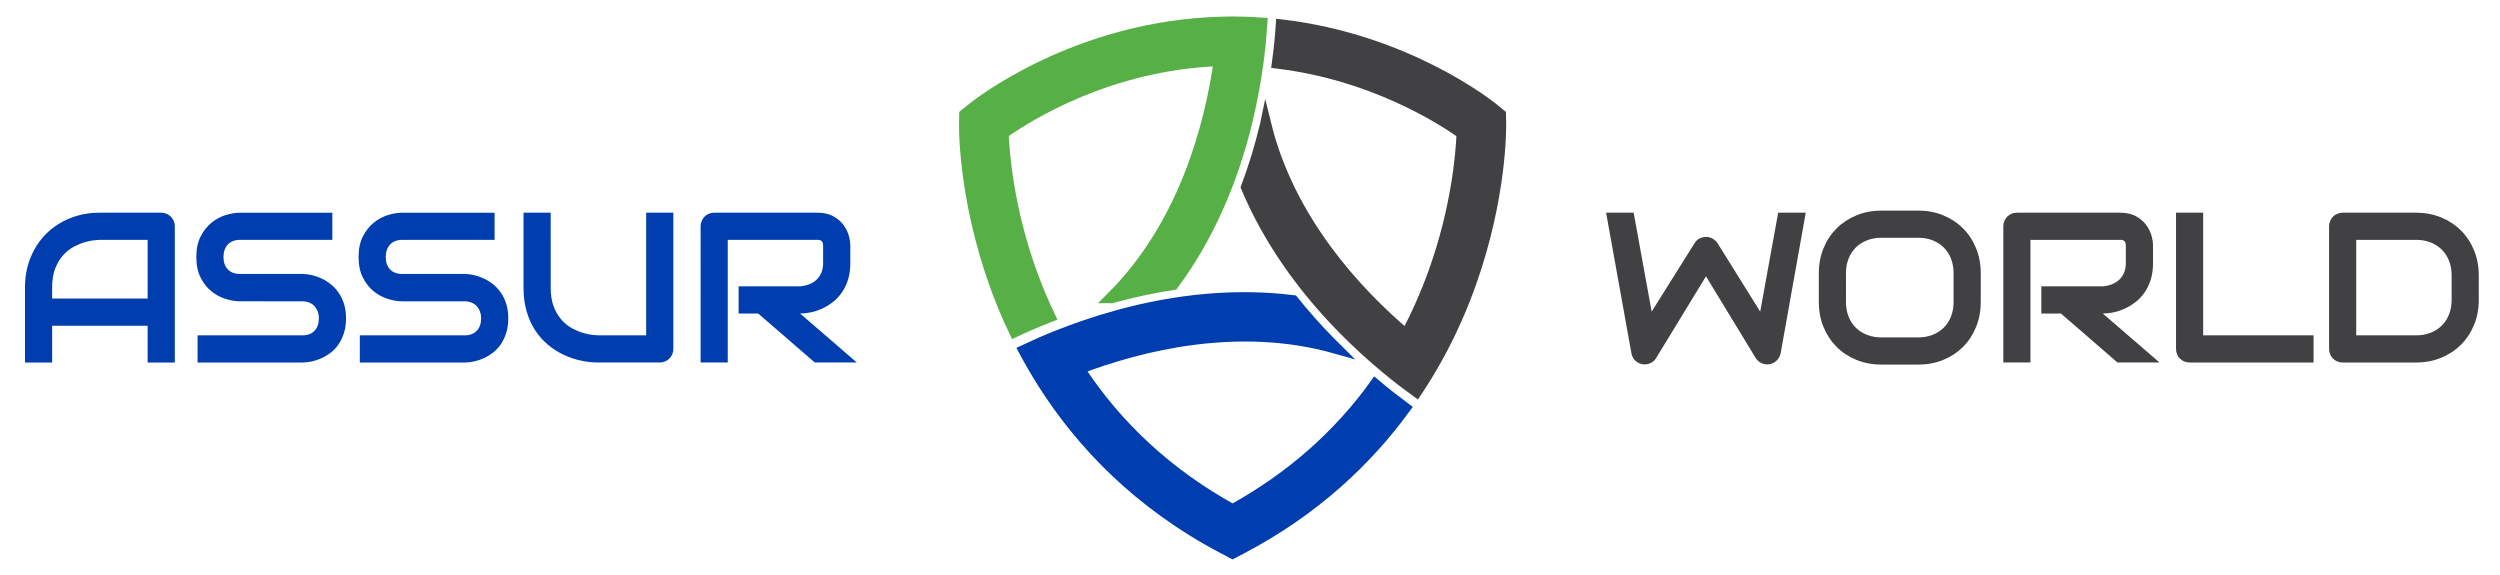
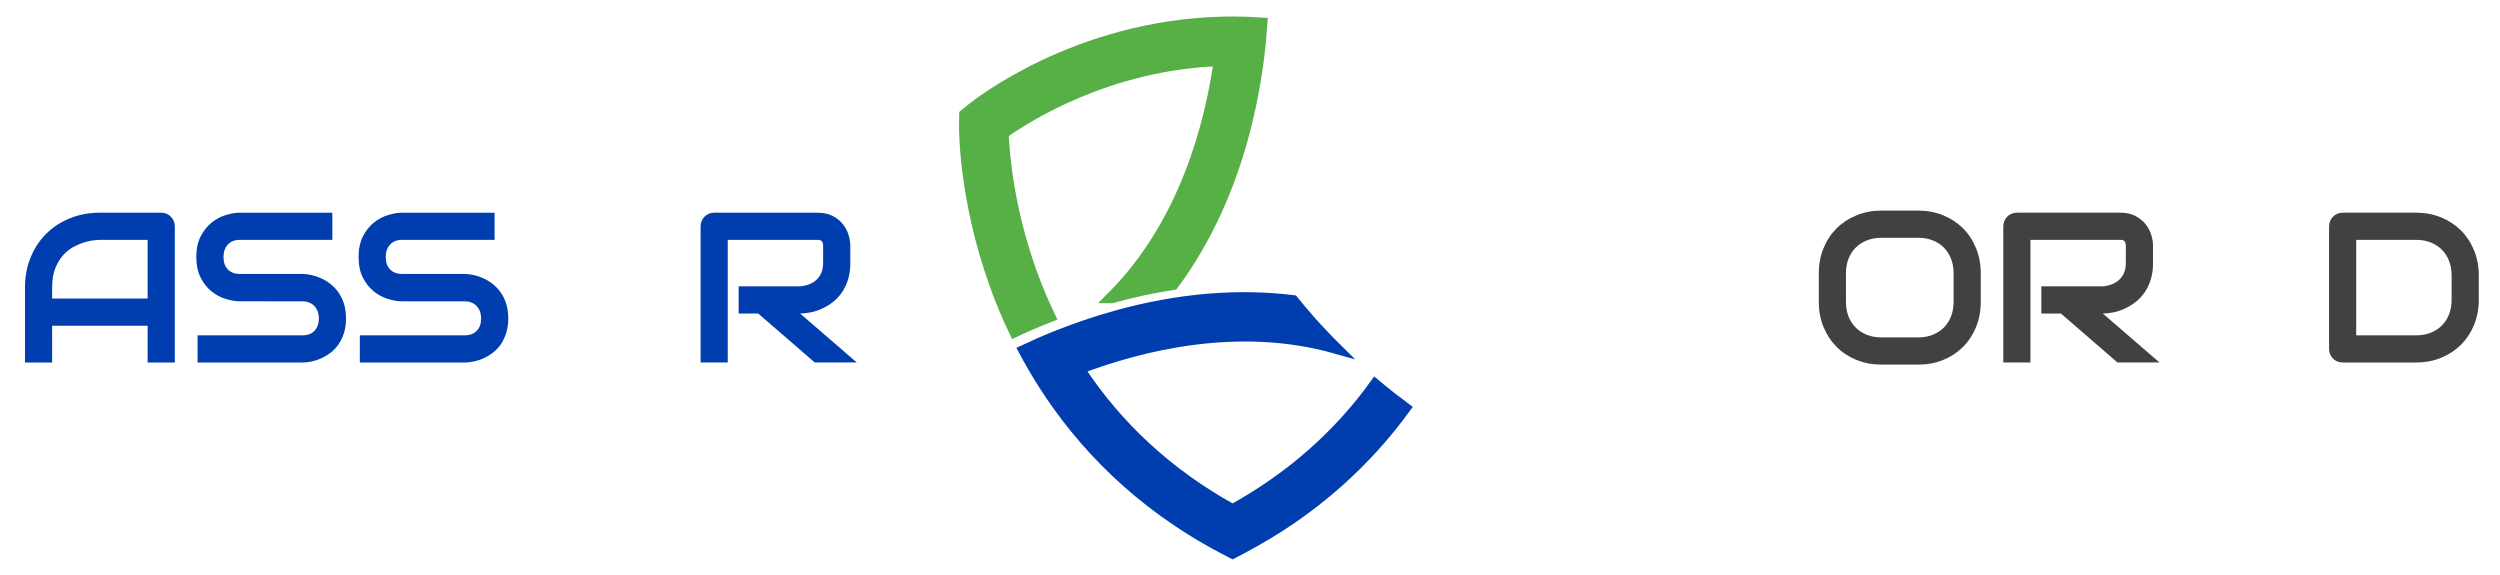
<svg xmlns="http://www.w3.org/2000/svg" version="1.1" id="Calque_1" x="0px" y="0px" width="221.667px" height="51px" viewBox="0 0 221.667 51" enable-background="new 0 0 221.667 51" xml:space="preserve">
  <g>
    <path fill="#57B046" stroke="#57B046" stroke-miterlimit="10" d="M91.442,24.167c-2.037-5.651-2.435-10.501-2.511-12.354   c2.123-1.509,9.363-6.103,19.192-6.448c-0.831,5.859-3.144,14.629-9.559,21.021c0.002,0,0.003-0.001,0.003-0.001   c1.838-0.508,3.659-0.9,5.456-1.176c2.983-4.032,5.208-8.943,6.549-14.531c0.458-1.904,0.767-3.684,0.975-5.256   c0.168-1.277,0.271-2.417,0.333-3.369c-0.845-0.059-1.708-0.092-2.59-0.092c-0.271,0-0.537,0.007-0.805,0.013   C95.392,2.26,86.533,9.361,86.155,9.669l-0.606,0.495l-0.015,0.783c-0.006,0.261-0.092,6.478,2.681,14.237   c0.474,1.326,1.054,2.746,1.756,4.218c0.866-0.408,1.909-0.867,3.104-1.333C92.475,26.814,91.928,25.516,91.442,24.167z" />
    <path fill="#003EAF" stroke="#003EAF" stroke-miterlimit="10" d="M109.291,45.208c-5.672-3.13-10.229-7.322-13.631-12.521   c5.496-2.093,14.16-4.264,22.774-1.828c-0.186-0.184-0.375-0.371-0.563-0.562c-1.157-1.179-2.232-2.392-3.225-3.629   c-4.9-0.607-10.184-0.162-15.627,1.347c-1.906,0.529-3.627,1.128-5.113,1.715c-1.196,0.471-2.238,0.933-3.097,1.34   c0.514,0.967,1.082,1.95,1.712,2.939c3.333,5.232,8.372,10.618,15.982,14.616l0.786,0.412l0.786-0.412   c6.558-3.445,11.205-7.921,14.497-12.441c-0.779-0.575-1.673-1.268-2.633-2.077C118.661,38.652,114.434,42.369,109.291,45.208z" />
-     <path fill="#414042" stroke="#414042" stroke-miterlimit="10" d="M133.047,10.947l-0.015-0.783l-0.605-0.495   c-0.343-0.28-7.672-6.151-18.809-7.449c-0.064,0.958-0.172,2.097-0.343,3.367c8.354,1.003,14.453,4.871,16.374,6.229   c-0.077,1.856-0.475,6.704-2.511,12.351c-0.7,1.941-1.518,3.784-2.448,5.531c-4.436-3.762-10.372-10.151-12.466-18.656   c-0.002,0.01-0.005,0.021-0.008,0.032c-0.461,1.922-1.025,3.769-1.686,5.532c1.855,4.398,4.734,8.628,8.547,12.507   c1.343,1.366,2.66,2.55,3.861,3.545c0.981,0.814,1.885,1.501,2.657,2.059c0.649-0.974,1.237-1.945,1.771-2.903   c1.298-2.332,2.271-4.591,2.999-6.629C133.139,17.424,133.053,11.208,133.047,10.947z" />
  </g>
  <g>
    <path fill="#003EAF" d="M15.499,32.142h-2.409v-3.26H4.623v3.26H2.215V25.5c0-0.97,0.167-1.862,0.5-2.676   c0.333-0.816,0.798-1.517,1.39-2.104c0.593-0.586,1.294-1.043,2.103-1.371c0.809-0.327,1.692-0.491,2.649-0.491h5.428   c0.166,0,0.324,0.032,0.473,0.092c0.148,0.062,0.278,0.148,0.389,0.26c0.111,0.111,0.199,0.241,0.26,0.389   c0.062,0.148,0.093,0.306,0.093,0.473V32.142z M4.623,26.473h8.466v-5.207H8.856c-0.073,0-0.23,0.012-0.468,0.033   c-0.238,0.021-0.513,0.076-0.824,0.162c-0.312,0.086-0.641,0.219-0.987,0.398c-0.346,0.179-0.664,0.426-0.954,0.74   c-0.291,0.315-0.53,0.71-0.719,1.181c-0.188,0.473-0.282,1.046-0.282,1.719V26.473z" />
    <path fill="#003EAF" d="M30.68,28.233c0,0.476-0.06,0.903-0.18,1.283c-0.121,0.38-0.28,0.715-0.478,1.006   c-0.197,0.29-0.429,0.537-0.694,0.74c-0.266,0.204-0.54,0.371-0.825,0.5c-0.284,0.13-0.573,0.226-0.866,0.288   c-0.293,0.061-0.57,0.092-0.829,0.092h-9.29v-2.408h9.29c0.463,0,0.824-0.136,1.08-0.407c0.256-0.272,0.385-0.637,0.385-1.093   c0-0.223-0.035-0.427-0.103-0.611c-0.067-0.185-0.164-0.346-0.291-0.482c-0.126-0.136-0.281-0.241-0.463-0.314   c-0.182-0.075-0.385-0.112-0.607-0.112H21.27c-0.389,0-0.809-0.07-1.26-0.208c-0.451-0.139-0.87-0.363-1.255-0.671   c-0.386-0.31-0.707-0.714-0.963-1.215c-0.256-0.5-0.385-1.111-0.385-1.833s0.128-1.333,0.385-1.83   c0.256-0.497,0.577-0.902,0.963-1.213c0.386-0.312,0.805-0.538,1.255-0.677c0.451-0.139,0.871-0.208,1.26-0.208h8.198v2.408H21.27   c-0.457,0-0.813,0.139-1.07,0.417c-0.256,0.278-0.385,0.646-0.385,1.103c0,0.463,0.129,0.829,0.385,1.098   c0.257,0.269,0.614,0.402,1.07,0.402h5.539h0.019c0.259,0.006,0.534,0.042,0.825,0.106c0.29,0.065,0.578,0.166,0.866,0.302   c0.287,0.136,0.562,0.307,0.819,0.514c0.261,0.207,0.49,0.456,0.69,0.747c0.201,0.289,0.361,0.623,0.477,1   C30.622,27.331,30.68,27.758,30.68,28.233z" />
    <path fill="#003EAF" d="M45.067,28.233c0,0.476-0.061,0.903-0.181,1.283c-0.121,0.38-0.28,0.715-0.477,1.006   c-0.198,0.29-0.429,0.537-0.695,0.74c-0.266,0.204-0.54,0.371-0.824,0.5c-0.285,0.13-0.572,0.226-0.866,0.288   c-0.293,0.061-0.569,0.092-0.829,0.092h-9.291v-2.408h9.291c0.463,0,0.823-0.136,1.079-0.407c0.257-0.272,0.386-0.637,0.386-1.093   c0-0.223-0.035-0.427-0.103-0.611c-0.066-0.185-0.165-0.346-0.292-0.482c-0.126-0.136-0.28-0.241-0.462-0.314   c-0.182-0.075-0.385-0.112-0.607-0.112h-5.54c-0.389,0-0.809-0.07-1.258-0.208c-0.452-0.139-0.87-0.363-1.256-0.671   c-0.386-0.31-0.706-0.714-0.963-1.215c-0.255-0.5-0.384-1.111-0.384-1.833s0.128-1.333,0.384-1.83   c0.257-0.497,0.578-0.902,0.963-1.213c0.386-0.312,0.805-0.538,1.256-0.677c0.45-0.139,0.87-0.208,1.258-0.208h8.199v2.408h-8.199   c-0.457,0-0.813,0.139-1.069,0.417c-0.256,0.278-0.384,0.646-0.384,1.103c0,0.463,0.128,0.829,0.384,1.098   c0.256,0.269,0.612,0.402,1.069,0.402h5.54h0.019c0.259,0.006,0.534,0.042,0.825,0.106c0.29,0.065,0.579,0.166,0.866,0.302   c0.287,0.136,0.561,0.307,0.819,0.514c0.26,0.207,0.49,0.456,0.69,0.747c0.201,0.289,0.36,0.623,0.477,1   C45.008,27.331,45.067,27.758,45.067,28.233z" />
-     <path fill="#003EAF" d="M59.703,30.928c0,0.173-0.031,0.333-0.093,0.481c-0.062,0.149-0.148,0.277-0.259,0.385   c-0.111,0.108-0.241,0.193-0.389,0.255c-0.148,0.061-0.306,0.092-0.472,0.092h-5.429c-0.512,0-1.031-0.055-1.556-0.167   c-0.525-0.112-1.033-0.282-1.524-0.514c-0.49-0.232-0.953-0.527-1.385-0.885c-0.431-0.357-0.811-0.783-1.134-1.273   c-0.325-0.491-0.58-1.053-0.765-1.687c-0.185-0.633-0.277-1.339-0.277-2.117v-6.642h2.408V25.5c0,0.68,0.094,1.254,0.282,1.723   c0.188,0.47,0.427,0.862,0.718,1.177c0.29,0.314,0.607,0.562,0.954,0.741c0.346,0.179,0.674,0.312,0.986,0.398   c0.313,0.087,0.587,0.141,0.825,0.162c0.238,0.022,0.393,0.033,0.467,0.033h4.234V18.858h2.408V30.928z" />
    <path fill="#003EAF" d="M75.396,23.323c0,0.549-0.069,1.041-0.204,1.473c-0.136,0.432-0.321,0.813-0.552,1.144   c-0.231,0.331-0.498,0.613-0.801,0.847c-0.303,0.235-0.619,0.427-0.95,0.579c-0.331,0.152-0.664,0.261-1.001,0.33   c-0.335,0.067-0.653,0.101-0.948,0.101l5.03,4.344h-3.725l-5.021-4.344h-1.732v-2.408h5.447c0.302-0.024,0.578-0.088,0.829-0.189   c0.25-0.103,0.466-0.239,0.647-0.412c0.183-0.174,0.323-0.383,0.422-0.627c0.099-0.243,0.147-0.523,0.147-0.838v-1.52   c0-0.135-0.017-0.239-0.049-0.31c-0.035-0.071-0.078-0.123-0.13-0.157c-0.054-0.034-0.109-0.055-0.167-0.061   c-0.06-0.006-0.114-0.009-0.162-0.009h-7.948v10.875h-2.408V20.073c0-0.167,0.031-0.325,0.093-0.473   c0.062-0.148,0.146-0.278,0.254-0.389c0.108-0.111,0.236-0.198,0.385-0.26c0.146-0.061,0.309-0.092,0.481-0.092h9.143   c0.537,0,0.991,0.097,1.361,0.292c0.37,0.194,0.672,0.438,0.903,0.731c0.232,0.294,0.398,0.611,0.5,0.95   c0.102,0.34,0.153,0.658,0.153,0.955V23.323z" />
-     <path fill="#414042" d="M160.11,18.858l-2.222,12.45c-0.05,0.247-0.161,0.46-0.334,0.639c-0.174,0.18-0.384,0.293-0.63,0.344   c-0.254,0.043-0.492,0.015-0.719-0.083c-0.226-0.099-0.402-0.253-0.533-0.464l-4.408-7.243l-4.42,7.243   c-0.104,0.18-0.248,0.319-0.43,0.417c-0.182,0.1-0.378,0.149-0.588,0.149c-0.289,0-0.546-0.093-0.769-0.279   c-0.223-0.185-0.358-0.426-0.407-0.722l-2.243-12.45h2.445l1.595,8.772l3.799-6.058c0.104-0.18,0.247-0.318,0.429-0.417   c0.184-0.099,0.38-0.148,0.589-0.148c0.208,0,0.403,0.049,0.583,0.148c0.181,0.099,0.327,0.237,0.445,0.417l3.779,6.058   l1.594-8.772H160.11z" />
    <path fill="#414042" d="M175.627,26.769c0,0.809-0.141,1.553-0.419,2.232c-0.277,0.679-0.663,1.266-1.157,1.761   c-0.494,0.494-1.08,0.878-1.755,1.153c-0.678,0.275-1.413,0.413-2.208,0.413h-3.261c-0.798,0-1.535-0.138-2.215-0.413   c-0.678-0.275-1.267-0.659-1.762-1.153c-0.493-0.495-0.88-1.082-1.161-1.761s-0.422-1.424-0.422-2.232v-2.538   c0-0.802,0.141-1.545,0.422-2.228c0.281-0.683,0.668-1.269,1.161-1.76c0.495-0.491,1.084-0.875,1.762-1.153   c0.68-0.279,1.417-0.418,2.215-0.418h3.261c0.795,0,1.53,0.139,2.208,0.418c0.675,0.277,1.261,0.662,1.755,1.153   c0.494,0.492,0.88,1.078,1.157,1.76c0.278,0.682,0.419,1.425,0.419,2.228V26.769z M173.218,24.231c0-0.475-0.075-0.906-0.227-1.292   c-0.152-0.386-0.364-0.716-0.641-0.991c-0.273-0.275-0.605-0.488-0.99-0.638c-0.386-0.152-0.812-0.228-1.272-0.228h-3.261   c-0.47,0-0.898,0.075-1.284,0.228c-0.385,0.15-0.719,0.363-0.997,0.638c-0.277,0.275-0.491,0.605-0.643,0.991   s-0.228,0.817-0.228,1.292v2.538c0,0.476,0.076,0.906,0.228,1.292c0.151,0.386,0.365,0.716,0.643,0.991   c0.278,0.274,0.612,0.488,0.997,0.639c0.386,0.152,0.814,0.227,1.284,0.227h3.24c0.47,0,0.896-0.075,1.283-0.227   c0.386-0.151,0.72-0.365,0.997-0.639c0.276-0.275,0.491-0.605,0.644-0.991c0.151-0.386,0.227-0.816,0.227-1.292V24.231z" />
    <path fill="#414042" d="M190.903,23.323c0,0.549-0.07,1.041-0.206,1.473c-0.135,0.432-0.32,0.813-0.549,1.144   c-0.232,0.331-0.5,0.613-0.802,0.847c-0.304,0.235-0.621,0.427-0.952,0.579c-0.328,0.152-0.663,0.261-0.999,0.33   c-0.336,0.067-0.652,0.101-0.949,0.101l5.03,4.344h-3.725l-5.02-4.344h-1.733v-2.408h5.447c0.303-0.024,0.579-0.088,0.83-0.189   c0.249-0.103,0.465-0.239,0.647-0.412c0.182-0.174,0.323-0.383,0.422-0.627c0.099-0.243,0.146-0.523,0.146-0.838v-1.52   c0-0.135-0.017-0.239-0.049-0.31c-0.034-0.071-0.078-0.123-0.131-0.157c-0.052-0.034-0.108-0.055-0.165-0.061   c-0.06-0.006-0.114-0.009-0.163-0.009h-7.949v10.875h-2.406V20.073c0-0.167,0.029-0.325,0.092-0.473   c0.062-0.148,0.146-0.278,0.254-0.389c0.108-0.111,0.236-0.198,0.386-0.26c0.148-0.061,0.309-0.092,0.481-0.092h9.143   c0.538,0,0.991,0.097,1.362,0.292c0.368,0.194,0.671,0.438,0.902,0.731c0.231,0.294,0.397,0.611,0.5,0.95   c0.103,0.34,0.154,0.658,0.154,0.955V23.323z" />
-     <path fill="#414042" d="M205.138,32.142h-10.985c-0.172,0-0.332-0.031-0.48-0.092c-0.148-0.062-0.277-0.147-0.386-0.255   c-0.107-0.108-0.192-0.236-0.253-0.385c-0.062-0.148-0.094-0.308-0.094-0.481v-12.07h2.408v10.875h9.79V32.142z" />
    <path fill="#414042" d="M219.786,26.584c0,0.809-0.142,1.553-0.423,2.232c-0.28,0.68-0.669,1.264-1.161,1.755   c-0.495,0.492-1.081,0.875-1.76,1.154c-0.682,0.277-1.419,0.417-2.214,0.417h-6.504c-0.173,0-0.333-0.031-0.481-0.092   c-0.148-0.062-0.276-0.147-0.385-0.255c-0.107-0.108-0.192-0.236-0.255-0.385c-0.062-0.148-0.092-0.308-0.092-0.481V20.073   c0-0.167,0.03-0.325,0.092-0.473c0.063-0.148,0.147-0.278,0.255-0.389c0.108-0.111,0.236-0.198,0.385-0.26   c0.148-0.061,0.309-0.092,0.481-0.092h6.504c0.795,0,1.532,0.139,2.214,0.417c0.679,0.278,1.265,0.662,1.76,1.153   c0.492,0.491,0.881,1.078,1.161,1.759c0.281,0.683,0.423,1.426,0.423,2.228V26.584z M217.377,24.416   c0-0.469-0.076-0.898-0.229-1.288c-0.15-0.389-0.366-0.72-0.644-0.995c-0.276-0.274-0.61-0.487-0.996-0.639   c-0.386-0.151-0.814-0.227-1.281-0.227h-5.309v8.467h5.309c0.467,0,0.896-0.075,1.281-0.227c0.386-0.152,0.72-0.364,0.996-0.639   c0.277-0.274,0.493-0.605,0.644-0.991c0.152-0.386,0.229-0.817,0.229-1.292V24.416z" />
  </g>
</svg>